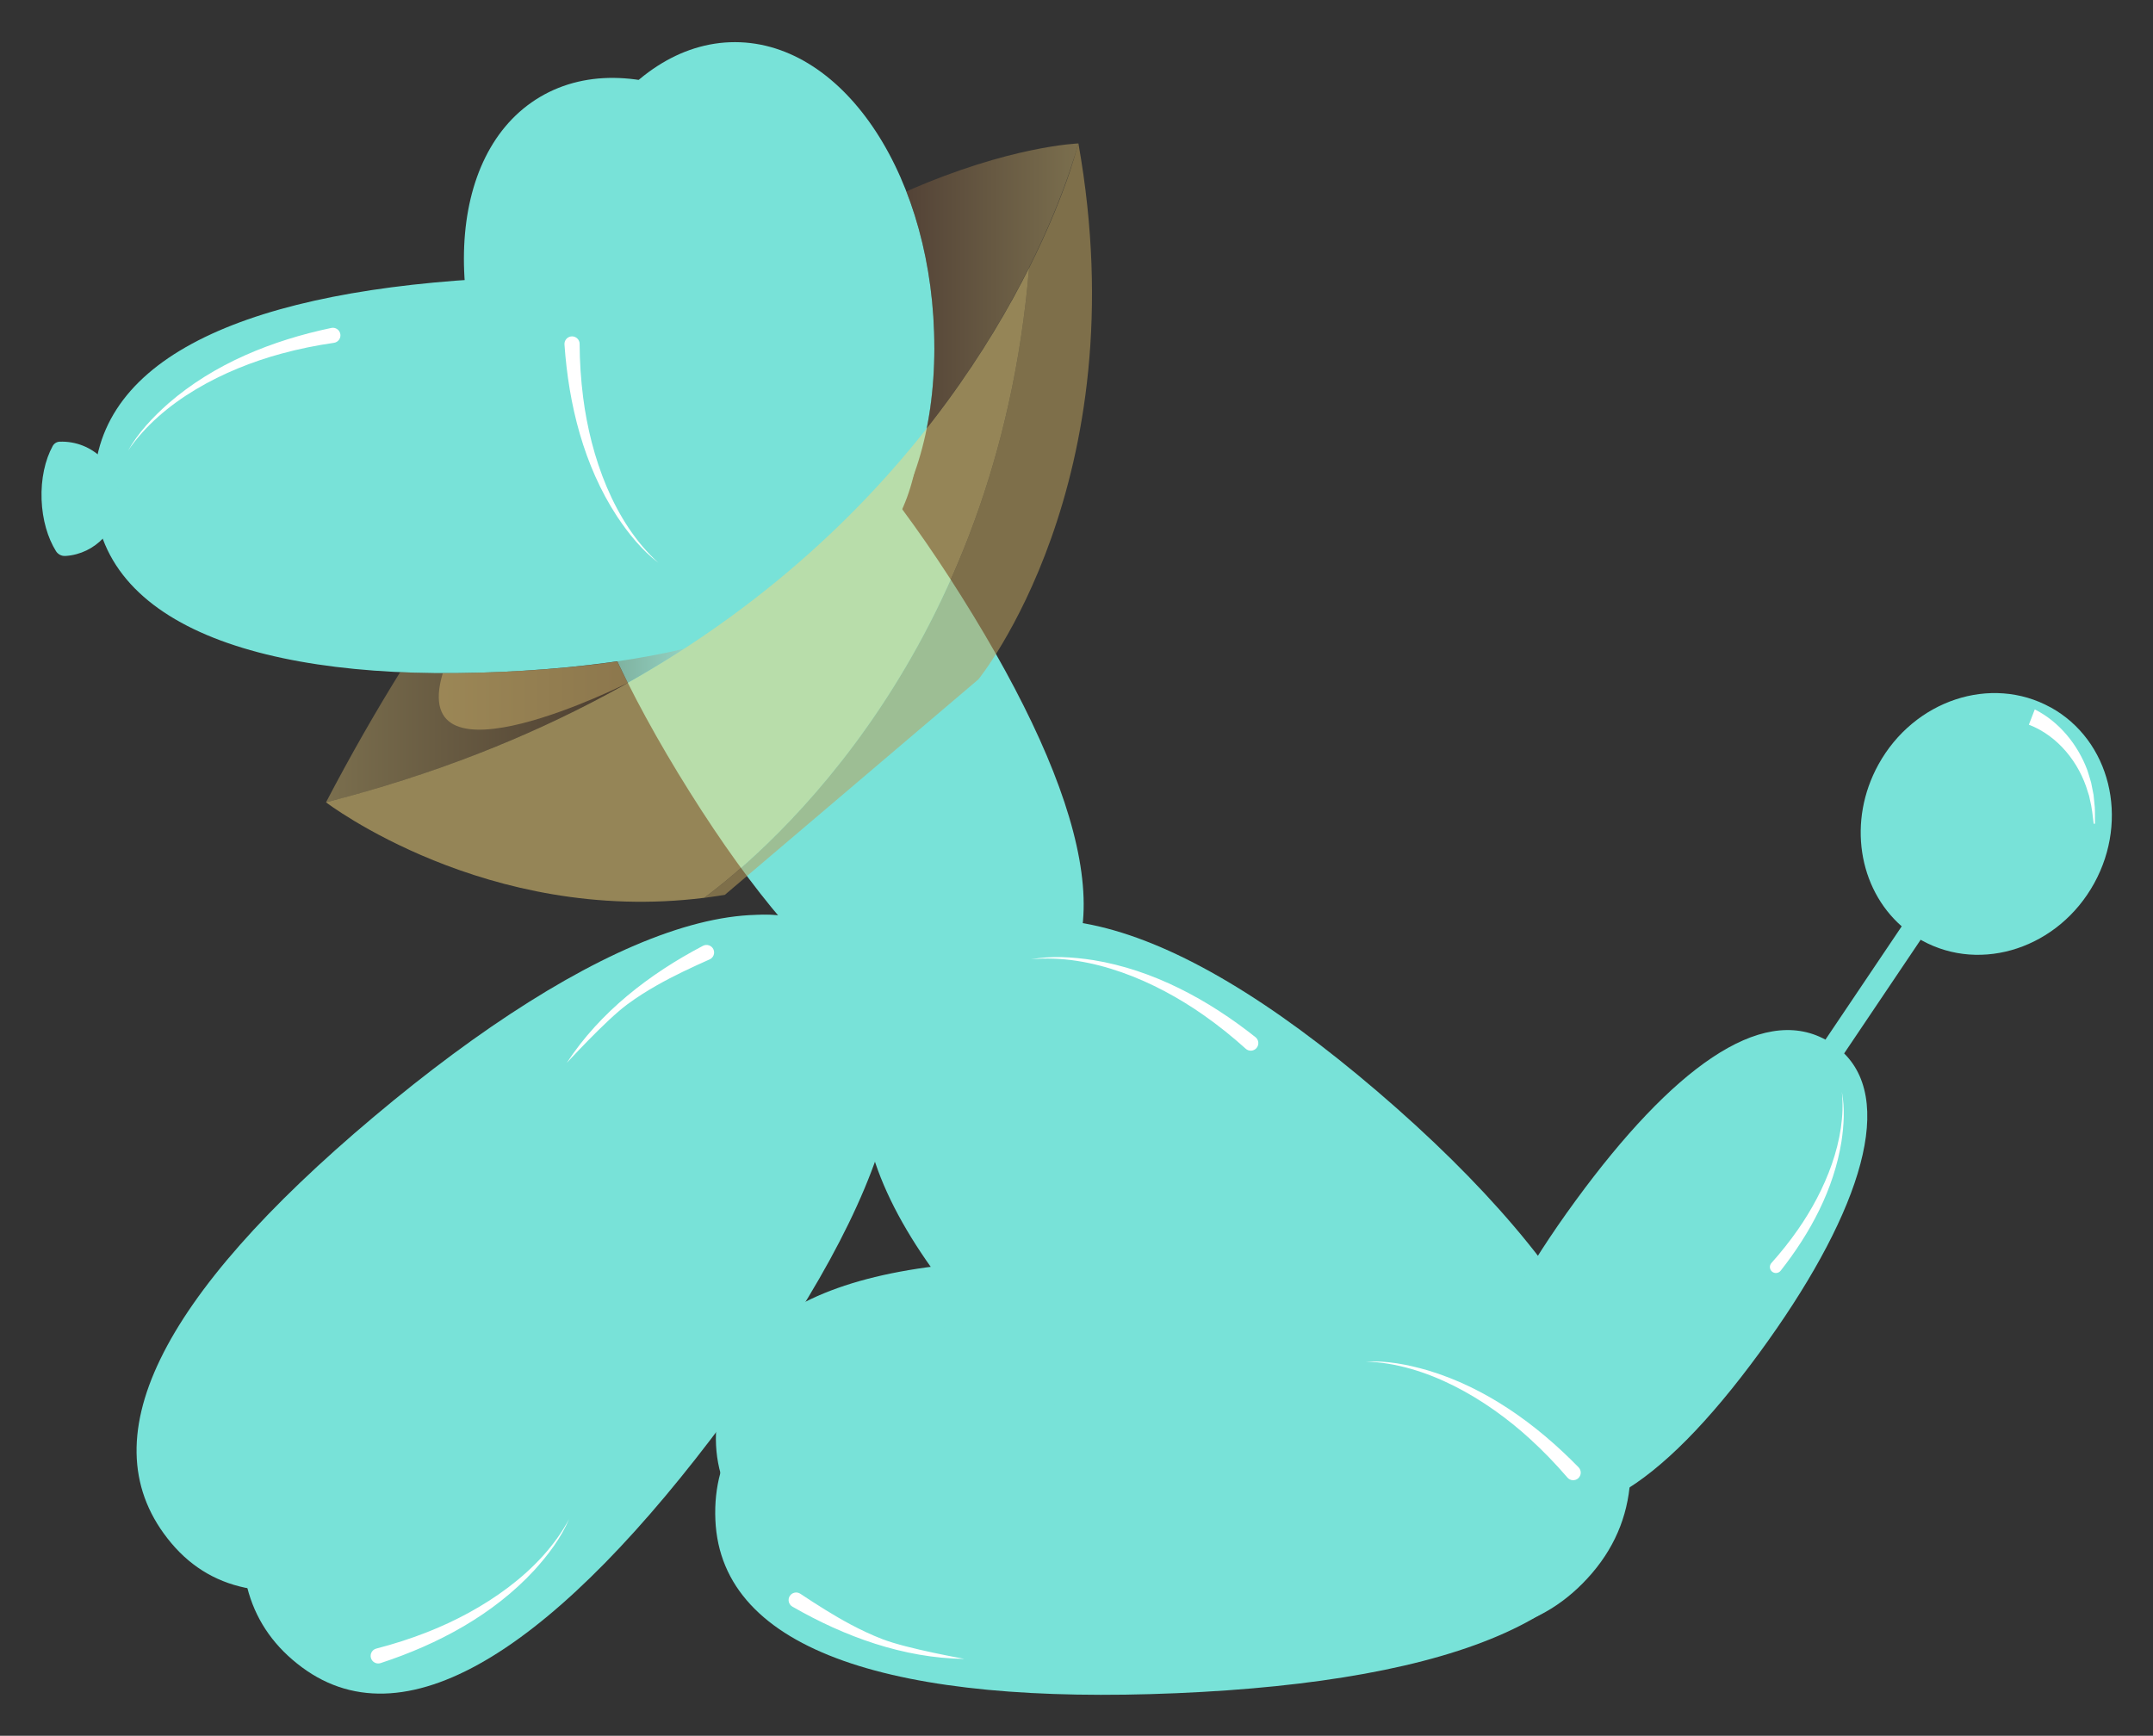
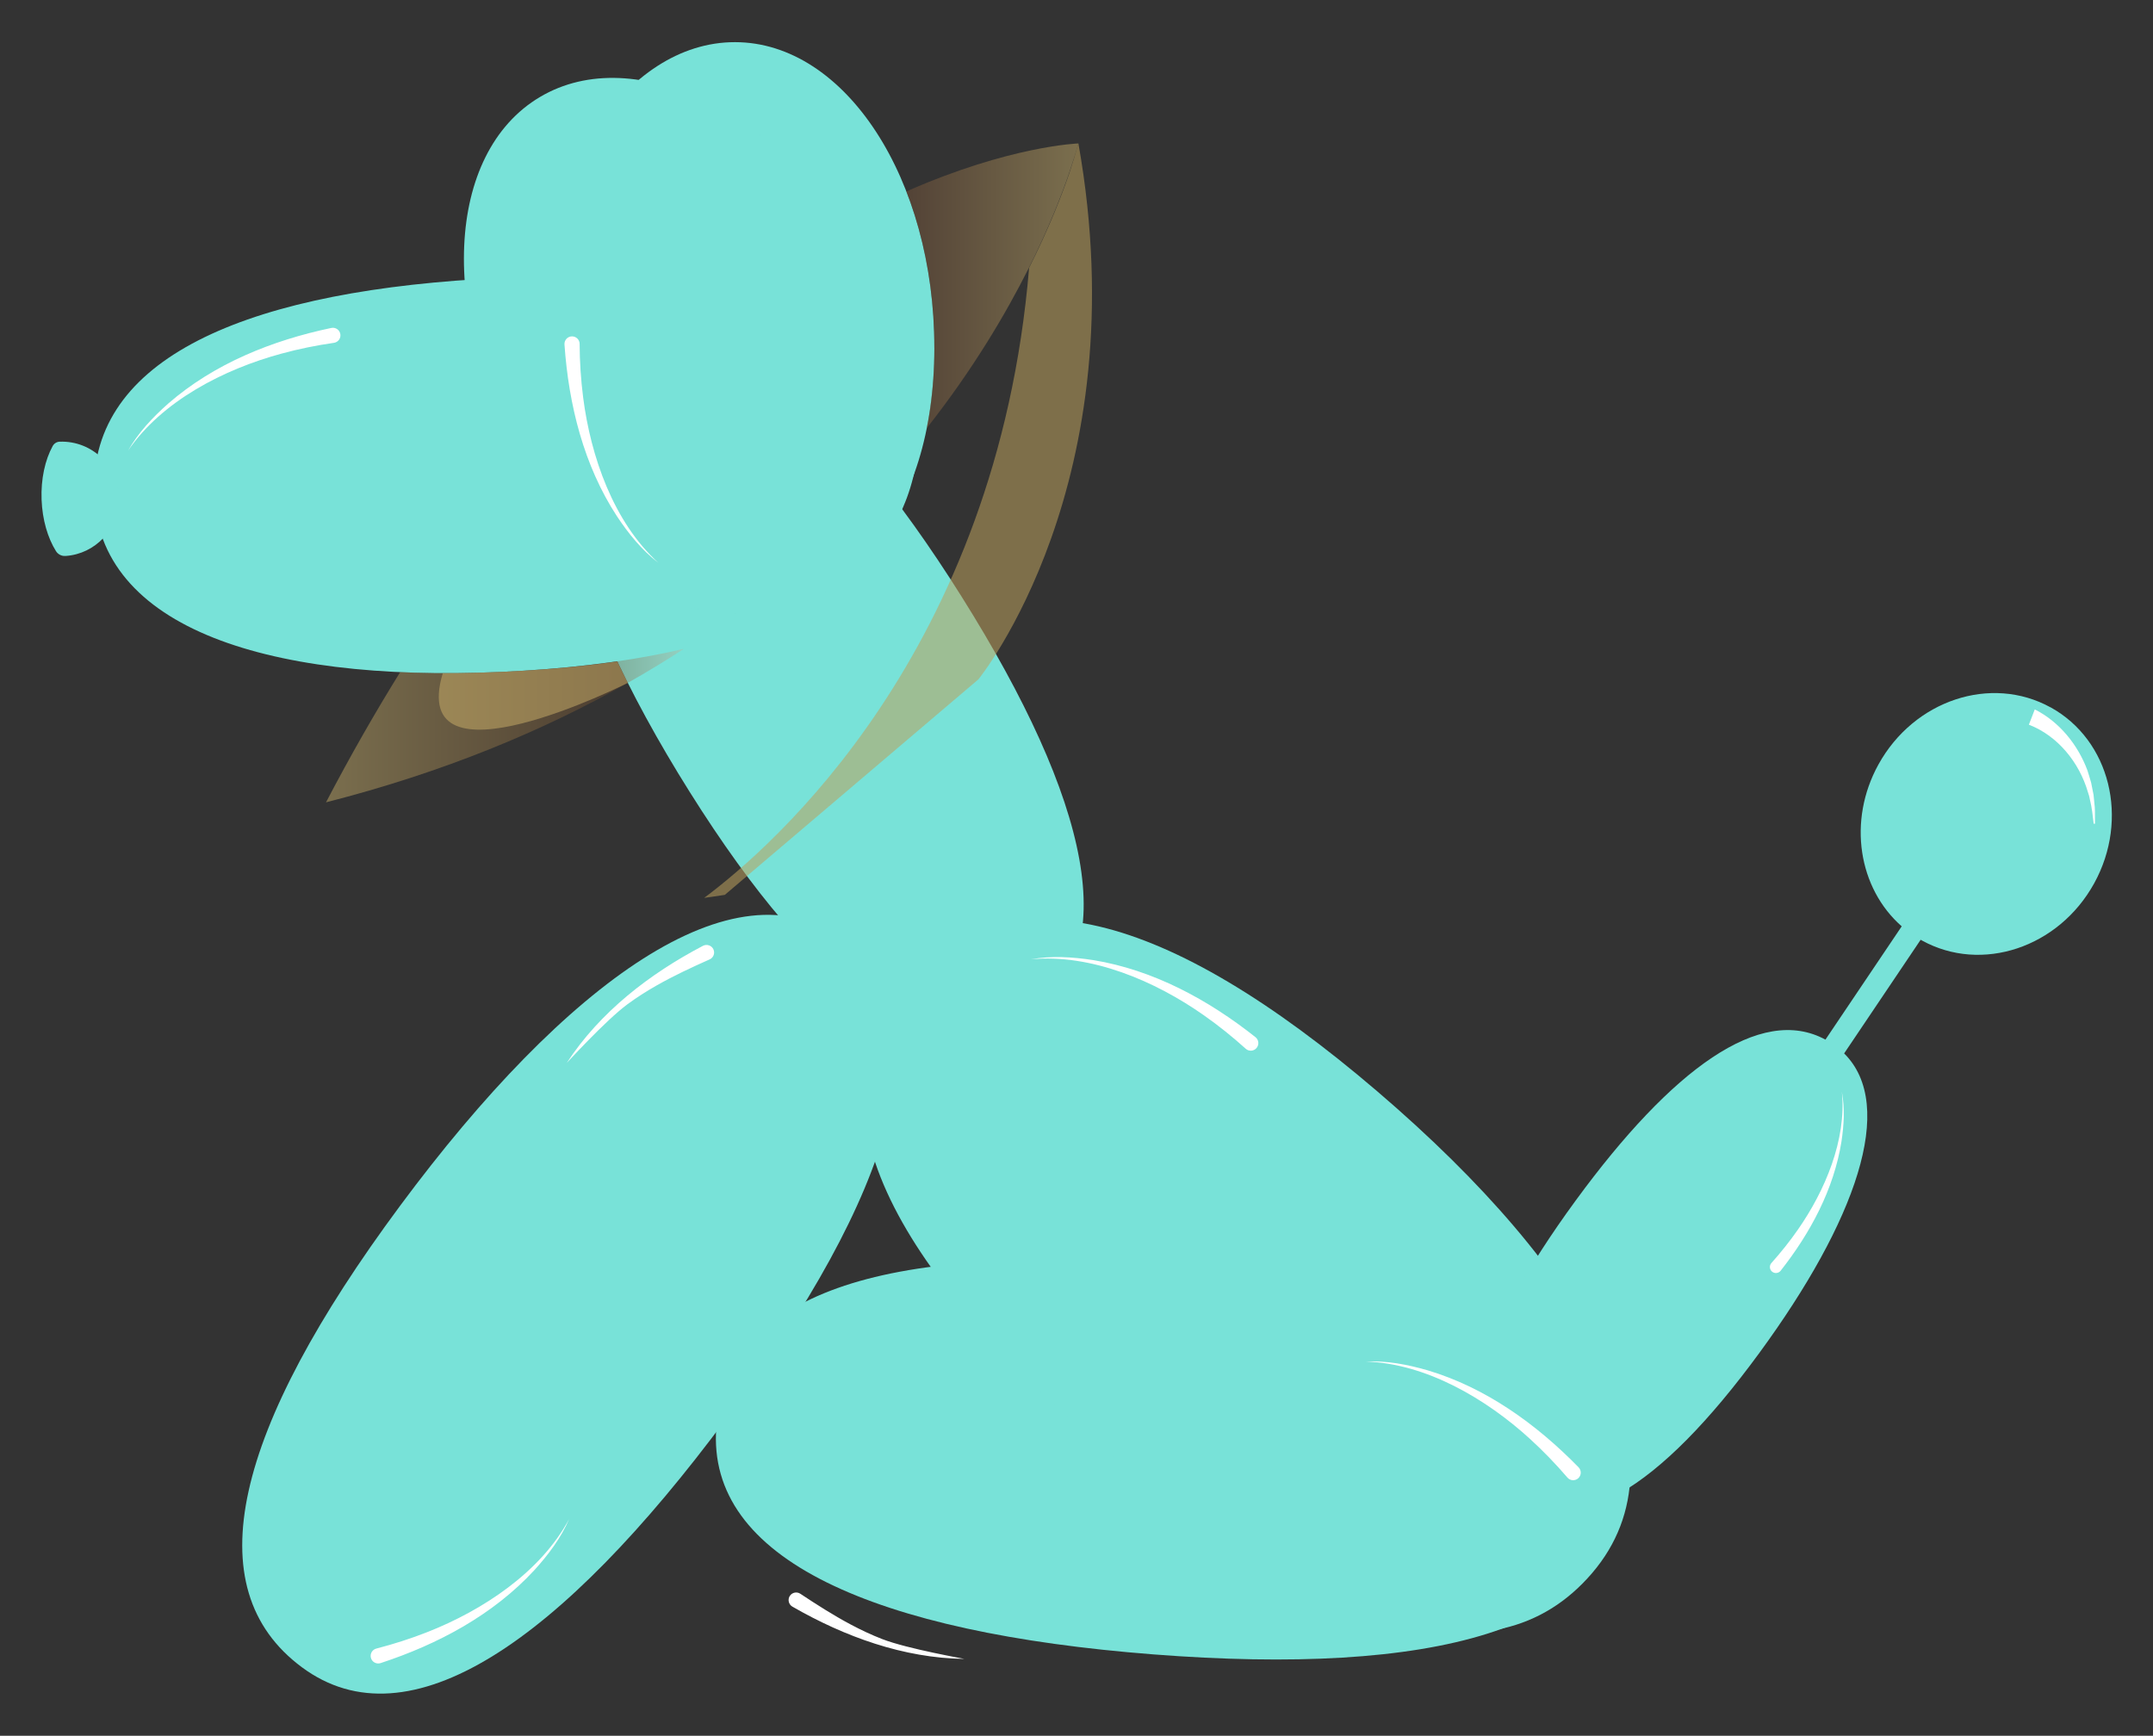
<svg xmlns="http://www.w3.org/2000/svg" role="img" viewBox="94.25 149.25 715.00 576.50">
  <rect x="94.25" y="149.25" width="715.00" height="576.50" fill="#333333" stroke="none" />
  <defs>
    <linearGradient id="a" x1="202.5" x2="302.74" y1="392.31" y2="392.31" gradientUnits="userSpaceOnUse">
      <stop offset="0" stop-color="#f9d87c" />
      <stop offset="1" stop-color="#754c29" />
    </linearGradient>
    <linearGradient id="b" x1="395.24" x2="452.39" y1="244.2" y2="244.2" gradientUnits="userSpaceOnUse">
      <stop offset="0" stop-color="#8b5e3c" />
      <stop offset="1" stop-color="#f9d87c" />
    </linearGradient>
    <linearGradient id="c" x1="299.25" x2="321.4" y1="370.39" y2="370.39" gradientUnits="userSpaceOnUse">
      <stop offset="0" stop-color="#8b5e3c" />
      <stop offset="1" stop-color="#c2b59b" />
    </linearGradient>
  </defs>
  <g style="isolation:isolate">
    <path d="M477.26 698.72c-92.36-7.18-148.55-31.44-145.12-75.51 3.43-44.07 54.82-61.03 147.18-53.85 92.36 7.18 156.42 33.12 152.99 77.2-3.43 44.07-62.69 59.35-155.05 52.16z" style="mix-blend-mode:multiply" fill="#78e2d8" />
-     <path d="M484.94 711.61c-92.56 3.93-151.24-13.42-153.12-57.59-1.88-44.16 47.11-67.16 139.67-71.09 92.56-3.93 159.26 14.15 161.13 58.32s-55.13 66.43-147.69 70.36zm-177.37-97.72c-70.9 59.63-127.97 81.72-156.42 47.89-28.45-33.83-3.7-81.95 67.2-141.58 70.9-59.63 134.76-86.04 163.22-52.21 28.45 33.83-3.1 86.27-74 145.9z" style="mix-blend-mode:multiply" fill="#78e2d8" />
    <path d="M460.71 630.26c-70.27-60.11-99.3-115.08-66.11-153.89 33.19-38.81 86.75-24.77 157.03 35.34 70.27 60.11 104.55 121.19 71.36 160s-92 18.65-162.28-41.46zm-207.65-388.3c80.89-4.94 132.66 12.01 135.39 56.68 2.73 44.67-39.57 68.44-120.45 73.38s-139.69-12.66-142.42-57.33c-2.73-44.67 46.6-67.79 127.48-72.73z" style="mix-blend-mode:multiply" fill="#78e2d8" />
    <path d="M335.61 620.2c-55.17 74.42-105.57 109.13-141.08 82.81-35.51-26.32-22.57-78.87 32.59-153.29 55.17-74.42 111.18-114.9 146.69-88.58 35.51 26.32 16.96 84.64-38.2 159.07z" style="mix-blend-mode:multiply" fill="#78e2d8" />
    <path d="M413.64 347.48c42.34 67.42 54.37 118.62 22.2 138.82-32.17 20.2-70.19-6.58-112.53-74s-57.24-124.92-25.07-145.12c32.17-20.2 73.06 12.87 115.4 80.3zm-279.88-32.23c.17-10.98-8.88-19.71-19.71-19.3h-.02c-.97.04-1.84.61-2.3 1.47-2.5 4.57-3.93 10.87-3.67 17.77.25 6.72 2.06 12.76 4.78 17.11.66 1.06 1.86 1.68 3.1 1.6h.14c9.77-.68 17.52-8.84 17.67-18.63zm641.46 68.91c19.79 10.9 26.27 37.08 14.49 58.47s-37.38 29.89-57.16 19c-.15-.08-.3-.17-.46-.26l-25.41 37.75c17.55 17.41 3.77 55.85-28.12 99.42-33.53 45.8-61.92 62.91-83.78 46.92-21.85-16-10.7-51.8 22.83-97.59 31.88-43.55 61.26-65.08 82.86-53.33l25.33-37.63c-14.37-12.6-18.06-35-7.74-53.73 11.78-21.39 37.38-29.89 57.16-19z" style="mix-blend-mode:multiply" fill="#78e2d8" />
    <path d="M404.54 264.83c.05-56.07-29.59-101.55-66.2-101.58-36.61-.03-66.34 45.39-66.39 101.46-.05 56.07 29.6 88.21 66.22 88.24 36.61.03 66.33-32.05 66.38-88.12z" style="mix-blend-mode:multiply" fill="#78e2d8" />
    <path d="M382.36 235.06c-28.55-48.26-77.24-72.26-108.75-53.62-31.51 18.64-33.91 72.88-5.36 121.13 28.55 48.26 70.45 60.78 101.96 42.14 31.51-18.64 40.71-61.4 12.16-109.65z" style="mix-blend-mode:multiply" fill="#78e2d8" />
    <g fill="#fff">
      <path d="M136.72 299c11.3-16.62 31.99-27.15 50.97-32.29 5.74-1.57 11.59-2.75 17.47-3.6 1.39-.2 2.34-1.5 2.12-2.88-.23-1.42-1.6-2.36-3.01-2.06-19.61 4.12-38.9 11.84-54.11 25.08-5.18 4.58-10.02 9.71-13.44 15.76zM436.6 467.87c20-1.93 41.33 7.25 57.41 18.56 4.88 3.42 9.52 7.15 13.94 11.14 1.04.94 2.65.84 3.57-.22.95-1.08.79-2.74-.34-3.63-15.7-12.45-33.97-22.35-53.87-25.59-6.84-1.05-13.88-1.5-20.71-.26zM283.33 653.62c-9.41 17.76-28.83 30.49-47.13 37.68-5.54 2.19-11.22 4-16.98 5.49-1.36.35-2.16 1.75-1.79 3.1.38 1.39 1.85 2.17 3.22 1.72 19.04-6.24 37.37-16.03 51.04-30.85 4.65-5.12 8.9-10.75 11.63-17.14zm28.98-177.07c5.68-3.23 11.64-6 17.61-8.66 1.28-.57 1.84-2.08 1.25-3.35s-2.18-1.83-3.46-1.16c-17.74 9.3-34.2 21.99-45.23 38.87-.21.31 12.85-14.09 20.19-19.49 3.09-2.27 6.32-4.32 9.65-6.21zM547.8 601.46c20.09.63 40.07 12.45 54.58 25.72 4.4 4.01 8.53 8.31 12.41 12.82.91 1.06 2.52 1.17 3.57.24 1.08-.96 1.13-2.62.13-3.65-13.99-14.34-30.85-26.49-50.18-32.23-6.65-1.92-13.57-3.25-20.51-2.9zM376.78 688.8c-5.77-3.07-11.3-6.61-16.75-10.22-1.17-.77-2.74-.44-3.5.74s-.38 2.83.87 3.54c17.36 9.99 36.89 17.09 57.06 17.36.37 0-18.79-3.3-27.27-6.6-3.57-1.39-7.03-3.02-10.41-4.82zm329.15-176.87c1.59 15.89-5.65 32.87-14.59 45.69-2.7 3.89-5.66 7.59-8.81 11.11-.74.83-.66 2.11.18 2.84.86.75 2.18.62 2.89-.28 9.85-12.51 17.67-27.06 20.19-42.89.82-5.44 1.15-11.03.15-16.46zm64.05-127.07c8.21 4.13 14.36 11.79 17.51 20.3.39 1.29.86 2.72 1.21 4.01.17.87.65 3.23.81 4.08.11.9.3 3.19.41 4.11.1 1.83.03 3.66.06 5.47h-.43c-.29-2.58-.6-5.43-1.24-7.96l-.28-1.3-.41-1.27c-2.85-9.79-9.97-18.66-19.59-22.36l1.96-5.07z" />
      <path d="M312.9 336.18c-14.91-13.47-22.5-35.41-24.99-54.92-.76-5.91-1.14-11.85-1.17-17.8 0-1.4-1.17-2.52-2.57-2.49-1.44.03-2.56 1.26-2.46 2.7 1.39 19.99 6.39 40.15 17.42 57.04 3.83 5.76 8.25 11.26 13.77 15.47z" />
    </g>
    <g>
      <path fill="url(#a)" d="M267.99 372.02c-14.38.88-28.06 1.04-40.85.47-8.3 13.37-16.53 27.75-24.63 43.24 39.01-9.94 72.13-23.77 100.23-39.67-1.21-2.41-2.37-4.8-3.49-7.16-9.68 1.4-20.1 2.45-31.26 3.13z" opacity=".36" />
      <path fill="#ceb26a" d="M241.29 372.83s29.01.33 57.94-3.88l3.51 7.11s-73.45 37.01-61.45-3.23z" opacity=".5" />
      <path fill="url(#b)" d="M401.99 291.49c15.25-19.37 26.22-37.87 33.95-53.29 6.6-13.18 10.83-24.1 13.34-31.4 1.06-3.25 2.15-6.55 3.11-9.91 0 0-22.69.74-57.15 15.94 5.92 15.21 9.31 32.99 9.29 51.98 0 9.61-.91 18.5-2.55 26.66z" opacity=".36" />
      <path fill="url(#c)" d="M299.25 368.89c1.12 2.36 2.28 4.75 3.49 7.16 6.49-3.67 12.71-7.45 18.67-11.32-6.88 1.63-14.27 3.02-22.15 4.16z" opacity=".36" />
      <path d="M338.42 352.95c.3 0 .59-.02.89-.02h-.85l-.04.03z" style="mix-blend-mode:multiply" fill="#247a46" />
-       <path fill="#bca15e" d="M452.39 196.9c-.96 3.35-1.98 6.65-3.04 9.91-2.5 7.3-6.73 18.22-13.34 31.4-10.64 127.62-85.35 192.44-107.91 209.25 0 0 4.55-.61 6.86-1l84.21-71.57s53.27-65.32 33.22-177.98z" opacity=".55" />
-       <path fill="#f9d87c" d="M436.01 238.2c-26.36 52.61-90.54 141.07-233.5 177.52 0 0 53.32 40.78 125.59 31.72 22.56-16.81 97.27-81.63 107.91-209.25z" opacity=".5" />
+       <path fill="#bca15e" d="M452.39 196.9c-.96 3.35-1.98 6.65-3.04 9.91-2.5 7.3-6.73 18.22-13.34 31.4-10.64 127.62-85.35 192.44-107.91 209.25 0 0 4.55-.61 6.86-1l84.21-71.57s53.27-65.32 33.22-177.98" opacity=".55" />
    </g>
  </g>
</svg>